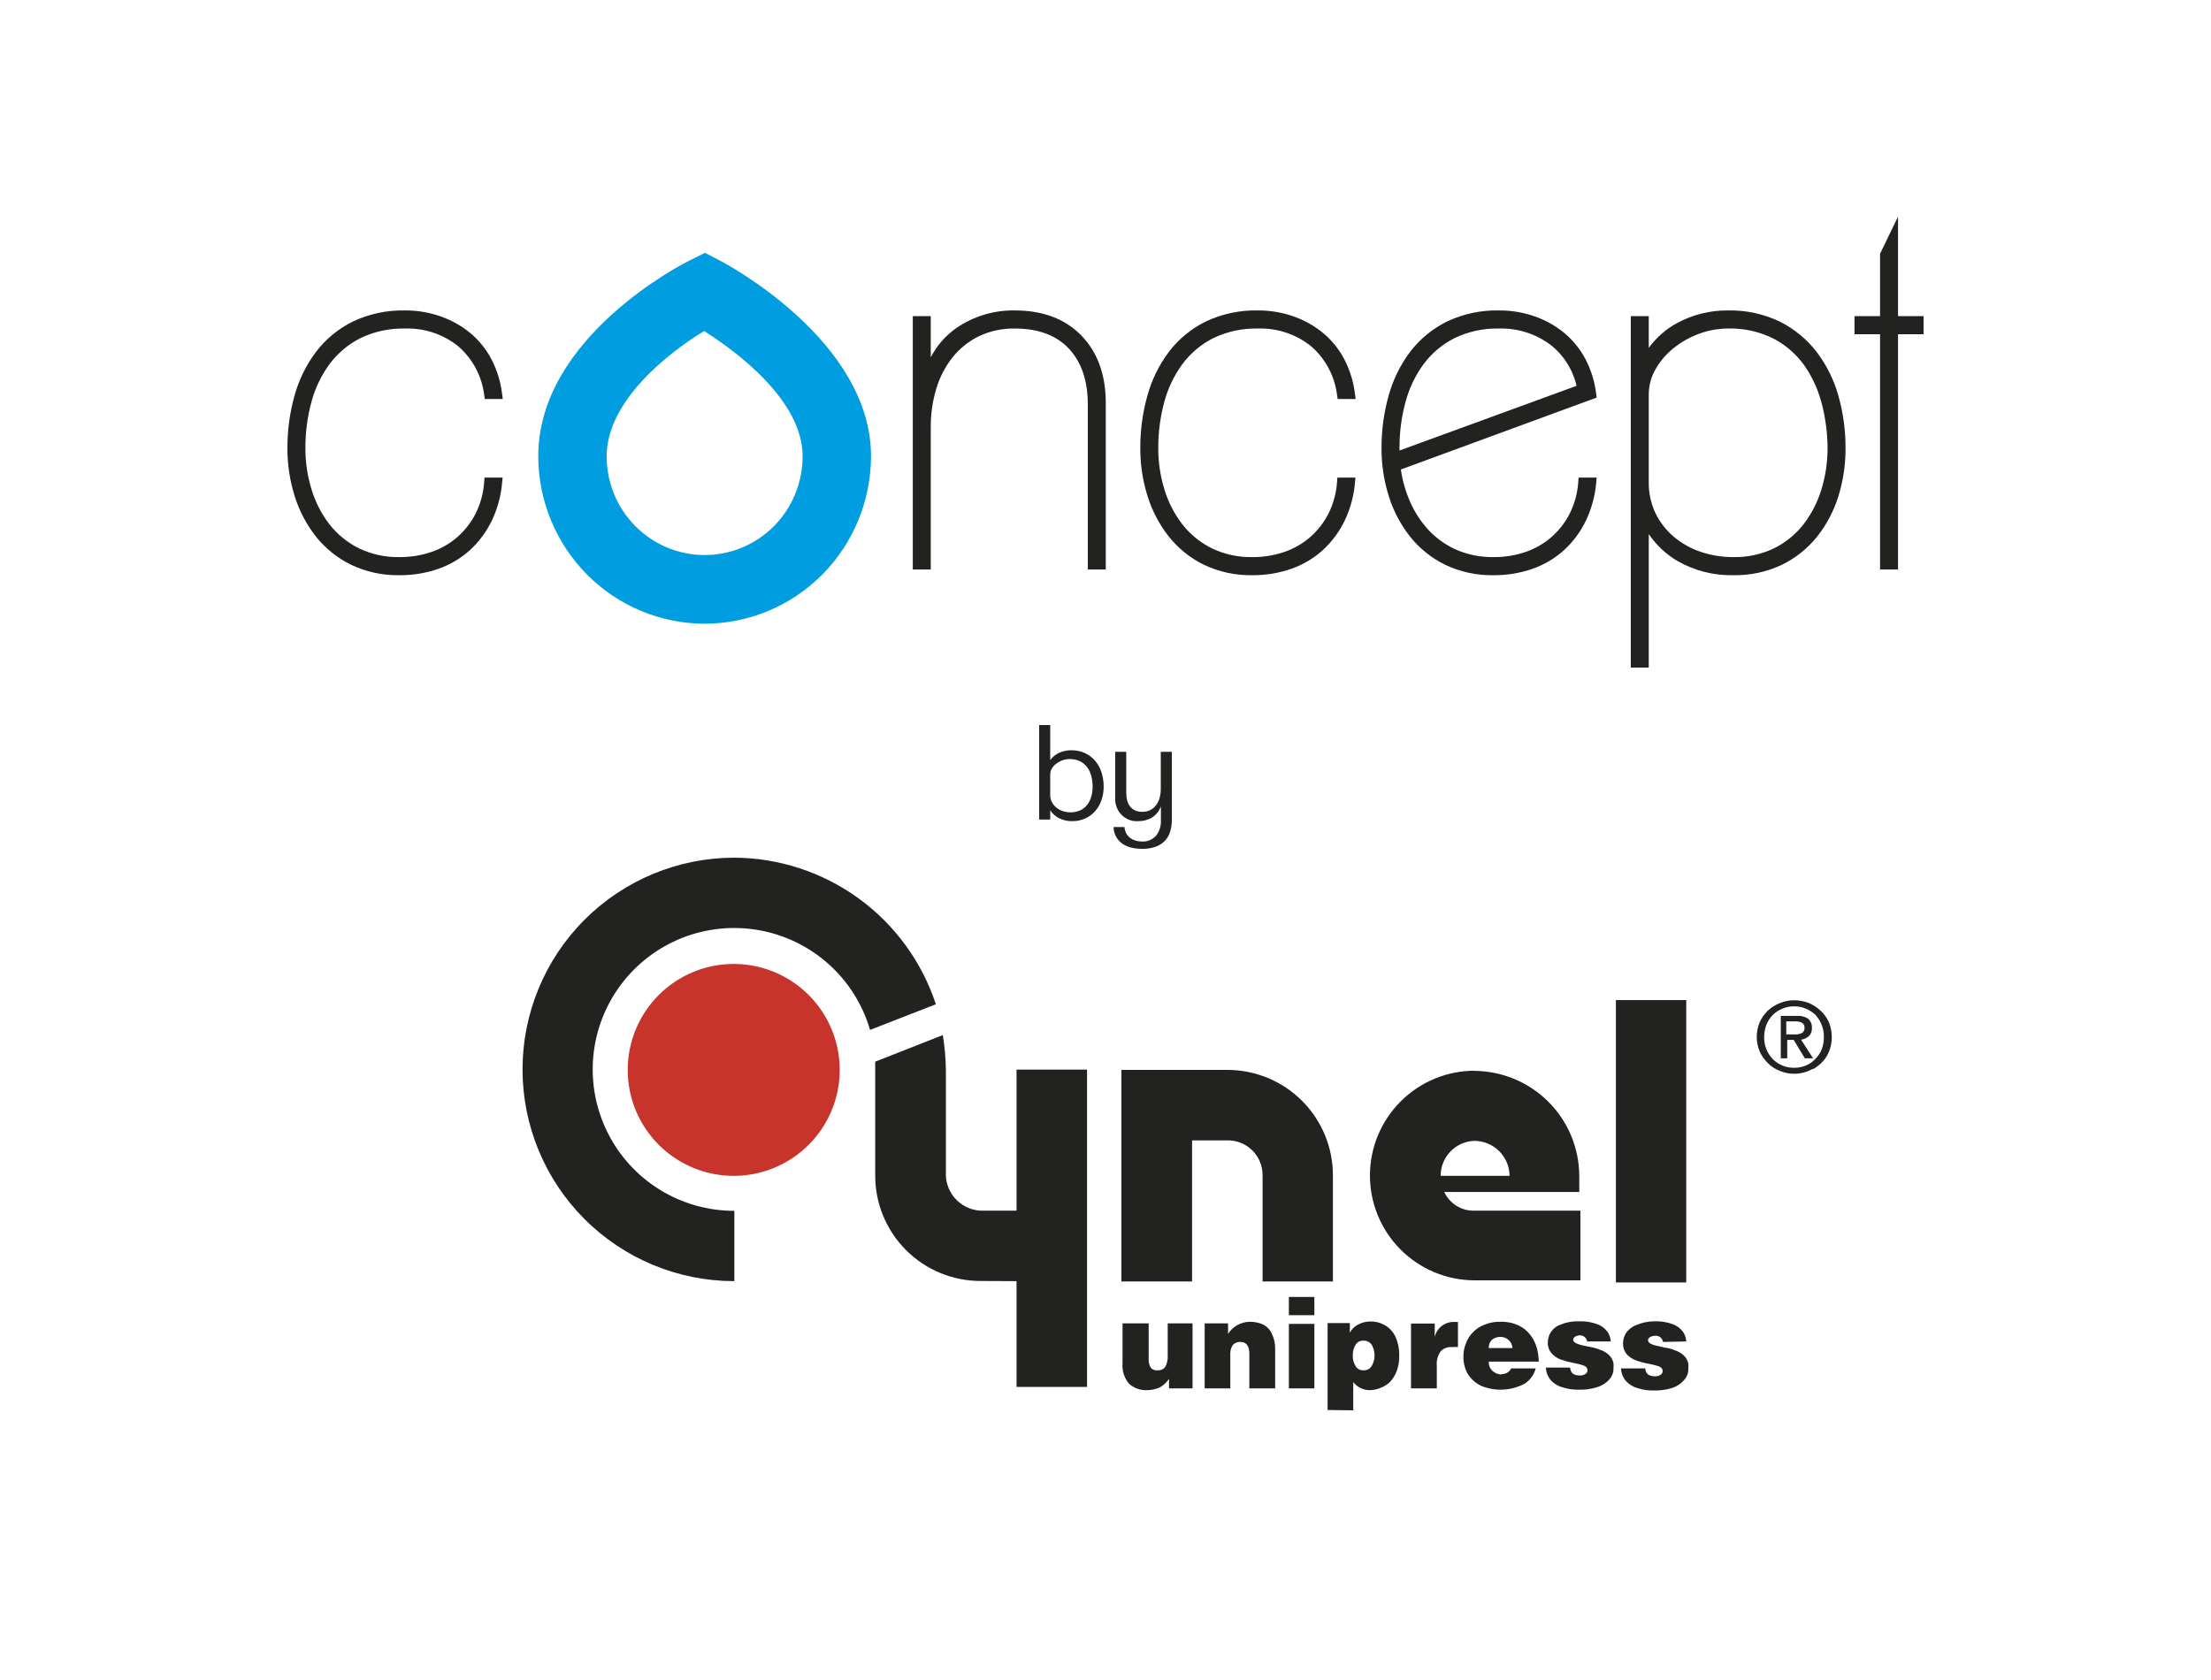
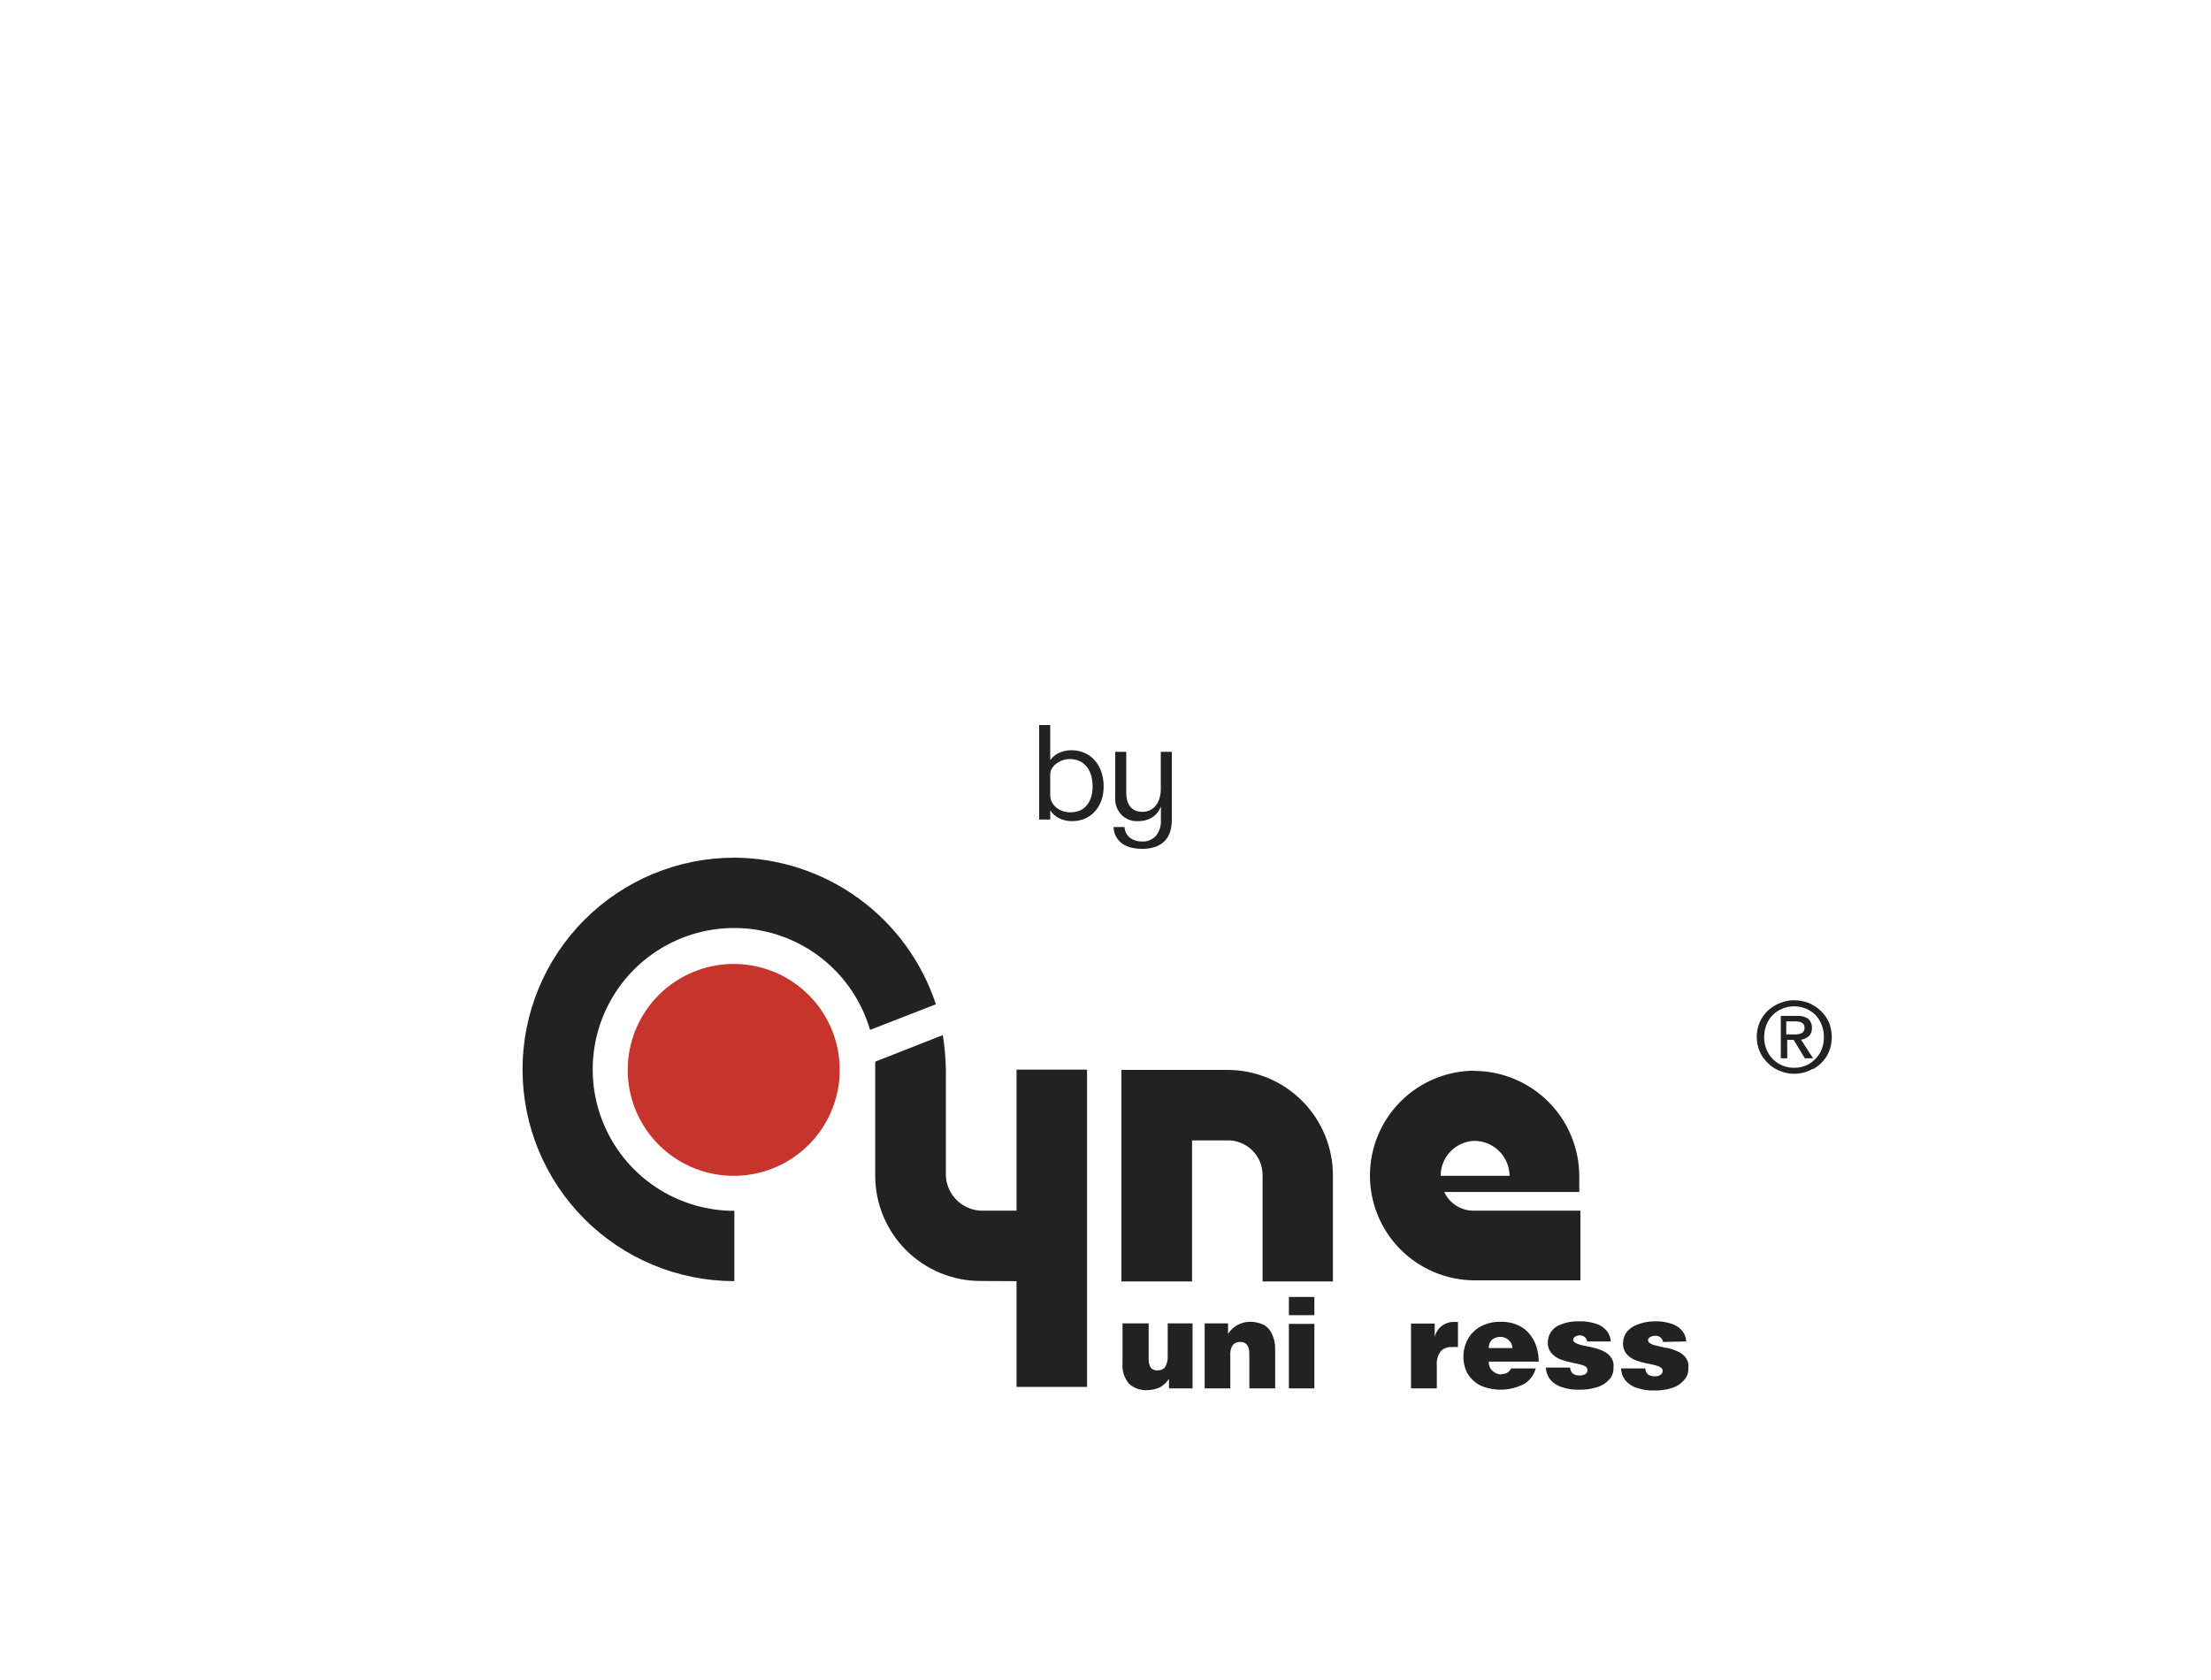
<svg xmlns="http://www.w3.org/2000/svg" width="500" height="380" viewBox="0 0 500 380" fill="none">
  <rect width="500" height="380" fill="white" />
  <g clip-path="url(#clip0_19_169)">
    <path d="M249.584 177.926C249.592 178.978 249.422 180.023 249.081 181.013C248.766 181.93 248.278 182.773 247.646 183.494C247.016 184.202 246.248 184.764 245.392 185.141C244.466 185.547 243.469 185.749 242.464 185.735C241.459 185.754 240.463 185.536 239.551 185.097C238.721 184.691 238.011 184.06 237.498 183.272V185.379H235V164H237.498V171.926C238.031 171.197 238.739 170.624 239.551 170.264C240.408 169.883 241.331 169.691 242.264 169.699C243.325 169.681 244.377 169.899 245.35 170.339C246.232 170.744 247.02 171.341 247.661 172.089C248.304 172.852 248.792 173.741 249.096 174.704C249.427 175.743 249.592 176.832 249.584 177.926ZM247.085 177.924C247.087 177.147 246.995 176.373 246.813 175.619C246.645 174.901 246.342 174.223 245.923 173.625C245.497 173.031 244.941 172.55 244.301 172.221C243.53 171.844 242.684 171.662 241.832 171.689C241.324 171.695 240.82 171.784 240.34 171.955C239.839 172.123 239.365 172.368 238.933 172.68C238.524 172.972 238.173 173.343 237.899 173.773C237.636 174.179 237.497 174.657 237.498 175.146V179.815C237.489 180.387 237.622 180.952 237.885 181.456C238.144 181.938 238.496 182.361 238.919 182.696C239.354 183.044 239.845 183.309 240.369 183.479C241.651 183.887 243.03 183.824 244.273 183.302C244.88 183.025 245.416 182.605 245.838 182.075C246.262 181.528 246.578 180.901 246.77 180.229C246.986 179.481 247.092 178.704 247.085 177.924Z" fill="#222221" />
    <path d="M264.655 188.006C264.437 188.788 264.043 189.505 263.507 190.1C262.926 190.724 262.213 191.201 261.425 191.495C260.406 191.859 259.332 192.03 258.254 192C257.472 192.002 256.692 191.917 255.928 191.746C255.221 191.594 254.545 191.313 253.933 190.916C253.3 190.506 252.776 189.94 252.408 189.269C252.039 188.597 251.838 187.842 251.823 187.07H254.292C254.32 187.571 254.458 188.058 254.694 188.496C254.912 188.898 255.21 189.247 255.569 189.52C255.93 189.791 256.333 189.997 256.761 190.129C257.217 190.27 257.691 190.34 258.167 190.337C258.776 190.386 259.388 190.293 259.957 190.064C260.526 189.835 261.037 189.477 261.454 189.015C262.204 188.034 262.587 186.806 262.53 185.557V182.409C262.143 183.449 261.437 184.33 260.521 184.918C259.57 185.481 258.487 185.764 257.391 185.734C256.696 185.788 255.997 185.686 255.343 185.435C254.689 185.184 254.095 184.79 253.602 184.28C253.108 183.77 252.727 183.156 252.485 182.479C252.242 181.803 252.143 181.08 252.195 180.361V170.058H254.693V179.35C254.688 179.927 254.76 180.502 254.908 181.058C255.035 181.548 255.254 182.007 255.554 182.409C255.852 182.795 256.237 183.101 256.674 183.3C257.19 183.53 257.749 183.641 258.31 183.627C258.95 183.643 259.585 183.5 260.161 183.212C260.676 182.945 261.123 182.558 261.468 182.082C261.82 181.591 262.083 181.038 262.242 180.449C262.417 179.822 262.504 179.173 262.501 178.52V170.058H264.999V185.408C265.006 186.286 264.89 187.162 264.655 188.006Z" fill="#222221" />
  </g>
  <g clip-path="url(#clip1_19_169)">
    <path d="M410.896 79.7C408.679 76.804 405.845 74.446 402.602 72.802C398.9 71.005 394.826 70.119 390.717 70.218C386.714 70.184 382.766 71.169 379.242 73.082C376.729 74.451 374.547 76.363 372.854 78.681V71.511H368.789V151H372.854V120.81C374.531 123.264 376.716 125.323 379.259 126.845C383.132 129.082 387.538 130.209 392.001 130.106C395.743 130.172 399.451 129.384 402.848 127.801C405.934 126.321 408.658 124.173 410.823 121.51C413.004 118.795 414.658 115.692 415.7 112.363C416.818 108.8 417.375 105.083 417.351 101.347C417.367 97.379 416.832 93.427 415.764 89.607C414.772 86.026 413.12 82.666 410.896 79.7ZM378.481 78.73C380.219 77.343 382.169 76.249 384.255 75.49C386.324 74.72 388.511 74.321 390.717 74.311C394.398 74.198 398.047 75.027 401.323 76.72C404.096 78.229 406.475 80.376 408.267 82.987C410.044 85.648 411.337 88.606 412.084 91.724C412.869 94.871 413.274 98.102 413.287 101.347C413.298 104.534 412.826 107.705 411.887 110.749C411.02 113.601 409.644 116.271 407.825 118.626C406.039 120.894 403.776 122.734 401.199 124.015C398.329 125.391 395.179 126.075 392.001 126.011C389.489 126.024 386.991 125.623 384.607 124.824C382.375 124.079 380.304 122.916 378.502 121.396C376.768 119.923 375.357 118.103 374.359 116.052C373.325 113.847 372.81 111.432 372.853 108.994V89.281C372.847 87.258 373.376 85.269 374.385 83.518C375.439 81.677 376.829 80.052 378.481 78.73Z" fill="#222221" />
    <path d="M267.41 82.325C269.258 79.853 271.652 77.849 274.401 76.469C277.554 74.961 281.014 74.222 284.503 74.311C288.83 74.171 293.067 75.582 296.459 78.291C299.751 81.124 301.864 85.102 302.376 89.432L302.506 90.251H306.562L306.423 89.157C306.099 86.41 305.285 83.743 304.018 81.288C302.827 79.009 301.202 76.989 299.236 75.342C297.237 73.695 294.965 72.417 292.525 71.566C289.946 70.661 287.234 70.206 284.503 70.218C280.404 70.12 276.338 70.984 272.628 72.744C269.375 74.356 266.534 76.699 264.324 79.592C262.09 82.574 260.438 85.955 259.456 89.556C258.388 93.393 257.854 97.362 257.869 101.347C257.851 105.047 258.408 108.727 259.52 112.253C260.558 115.571 262.19 118.669 264.338 121.394C266.482 124.071 269.186 126.238 272.257 127.744C275.681 129.371 279.433 130.179 283.218 130.105C286.221 130.131 289.207 129.638 292.045 128.649C294.673 127.728 297.093 126.288 299.162 124.414C301.205 122.532 302.875 120.277 304.085 117.769C305.386 115.042 306.179 112.098 306.426 109.083L306.524 108.024H302.437L302.368 108.919C302.215 111.394 301.577 113.814 300.492 116.04C299.472 118.075 298.077 119.897 296.381 121.407C294.658 122.921 292.659 124.083 290.495 124.827C288.153 125.629 285.693 126.029 283.218 126.01C280.041 126.074 276.893 125.391 274.024 124.014C271.446 122.734 269.182 120.894 267.395 118.626C265.576 116.271 264.2 113.601 263.334 110.748C262.394 107.704 261.922 104.533 261.933 101.346C261.918 97.832 262.374 94.332 263.288 90.94C264.115 87.834 265.513 84.912 267.41 82.325Z" fill="#222221" />
-     <path d="M229.524 70.218C224.793 70.129 220.152 71.526 216.245 74.215C213.821 75.915 211.843 78.185 210.485 80.828V71.511H206.42V128.814H210.485V96.499C210.474 93.604 210.891 90.722 211.725 87.951C212.485 85.39 213.716 82.996 215.355 80.893C216.96 78.875 218.986 77.236 221.29 76.093C223.859 74.862 226.679 74.252 229.524 74.311C234.783 74.311 238.884 75.84 241.713 78.854C244.556 81.885 245.997 86.119 245.997 91.437V128.813H250.061V91.114C250.061 84.779 248.205 79.659 244.545 75.894C240.878 72.128 235.824 70.218 229.524 70.218Z" fill="#222221" />
    <path d="M356.92 108.92C356.766 111.395 356.127 113.815 355.041 116.041C354.023 118.076 352.629 119.898 350.933 121.408C349.21 122.922 347.211 124.084 345.048 124.828C342.705 125.63 340.245 126.03 337.77 126.011C334.894 126.061 332.04 125.503 329.391 124.372C327.03 123.336 324.899 121.836 323.121 119.96C321.345 118.048 319.904 115.846 318.861 113.448C317.848 111.135 317.153 108.694 316.795 106.192L361.072 89.927L360.975 89.158C360.651 86.41 359.837 83.744 358.57 81.288V81.287C357.378 79.009 355.753 76.989 353.788 75.342C351.789 73.696 349.517 72.418 347.077 71.566C344.498 70.661 341.785 70.206 339.054 70.218C334.954 70.12 330.888 70.984 327.179 72.744C323.927 74.356 321.086 76.699 318.876 79.592C316.642 82.574 314.991 85.955 314.008 89.556C312.939 93.393 312.405 97.362 312.42 101.347C312.402 105.047 312.959 108.726 314.071 112.252C315.107 115.571 316.741 118.669 318.89 121.393C321.033 124.071 323.737 126.239 326.809 127.744C330.233 129.371 333.985 130.179 337.77 130.106C340.773 130.131 343.759 129.638 346.597 128.649C349.225 127.728 351.645 126.288 353.714 124.414C355.756 122.531 357.426 120.277 358.637 117.77C359.938 115.042 360.732 112.098 360.978 109.083L361.076 108.024H356.989L356.92 108.92ZM356.529 87.267L316.484 101.902V101.347C316.469 97.832 316.925 94.332 317.84 90.941C318.665 87.834 320.062 84.912 321.96 82.325C323.808 79.854 326.203 77.849 328.953 76.47C332.105 74.961 335.565 74.222 339.054 74.312C343.183 74.203 347.23 75.479 350.561 77.939C353.559 80.262 355.668 83.557 356.529 87.267Z" fill="#222221" />
    <path d="M429.223 71.511V49L425.159 57.392V71.511H419.382V75.605H425.159V128.813H429.223V75.605H435V71.511H429.223Z" fill="#222221" />
    <path d="M74.542 82.325C76.39 79.854 78.784 77.849 81.534 76.47C84.686 74.961 88.147 74.222 91.635 74.312C95.963 74.173 100.199 75.583 103.592 78.292C106.883 81.126 108.996 85.103 109.509 89.433L109.638 90.251H113.694L113.555 89.158C113.232 86.41 112.417 83.744 111.151 81.288C109.959 79.01 108.334 76.989 106.369 75.342C104.37 73.695 102.097 72.417 99.657 71.566C97.079 70.661 94.366 70.205 91.636 70.218C87.536 70.119 83.47 70.984 79.76 72.744C76.508 74.356 73.667 76.699 71.457 79.592C69.222 82.573 67.57 85.955 66.588 89.557C65.519 93.394 64.985 97.362 65 101.347C64.983 105.047 65.54 108.727 66.651 112.254C67.688 115.572 69.322 118.67 71.47 121.394C73.615 124.071 76.318 126.238 79.388 127.744C82.813 129.371 86.565 130.18 90.352 130.106C93.355 130.131 96.34 129.638 99.178 128.649C101.806 127.728 104.225 126.288 106.293 124.414C108.336 122.531 110.007 120.277 111.218 117.769C112.518 115.042 113.311 112.098 113.558 109.084L113.657 108.025H109.57L109.501 108.92C109.347 111.395 108.708 113.814 107.623 116.04C106.604 118.075 105.21 119.896 103.515 121.406C101.791 122.92 99.793 124.081 97.629 124.827C95.287 125.63 92.826 126.03 90.352 126.01C87.174 126.075 84.024 125.391 81.155 124.014C78.577 122.735 76.313 120.895 74.527 118.627C72.708 116.272 71.331 113.602 70.464 110.748C69.525 107.704 69.053 104.534 69.065 101.347C69.049 97.832 69.506 94.332 70.422 90.941C71.246 87.834 72.644 84.912 74.542 82.325Z" fill="#222221" />
    <path d="M159.349 141.075C149.373 141.064 139.808 137.069 132.754 129.965C125.7 122.862 121.733 113.231 121.722 103.185C121.722 76.203 154.533 59.618 155.93 58.925L159.438 57.185L162.91 58.998C164.301 59.724 196.975 77.086 196.975 103.185C196.964 113.231 192.996 122.862 185.943 129.965C178.889 137.068 169.325 141.064 159.349 141.075ZM159.23 74.875C150.89 79.934 137.194 90.834 137.194 103.185C137.187 106.119 137.755 109.026 138.865 111.739C139.975 114.452 141.606 116.917 143.664 118.995C145.722 121.072 148.166 122.72 150.858 123.844C153.549 124.969 156.434 125.548 159.348 125.548C162.262 125.548 165.148 124.969 167.839 123.844C170.53 122.72 172.975 121.072 175.033 118.995C177.091 116.917 178.722 114.452 179.832 111.739C180.942 109.026 181.51 106.119 181.503 103.185C181.503 90.433 166.239 79.31 159.23 74.875Z" fill="#009DE0" />
  </g>
  <path fill-rule="evenodd" clip-rule="evenodd" d="M211.64 227.156C208.481 217.551 202.381 209.181 194.203 203.232C186.026 197.282 176.185 194.052 166.071 194C153.366 194 141.181 199.046 132.197 208.027C123.214 217.009 118.167 229.19 118.167 241.892C118.167 254.593 123.214 266.775 132.197 275.756C141.181 284.738 153.366 289.783 166.071 289.783V273.88C160.126 273.888 154.297 272.239 149.237 269.12C144.177 266 140.086 261.533 137.423 256.219C134.761 250.905 133.631 244.955 134.162 239.036C134.693 233.116 136.863 227.462 140.428 222.706C143.994 217.95 148.814 214.282 154.348 212.112C159.883 209.942 165.912 209.356 171.761 210.42C177.61 211.484 183.046 214.157 187.461 218.137C191.876 222.117 195.094 227.249 196.754 232.955L211.64 227.156Z" fill="#222221" />
  <path fill-rule="evenodd" clip-rule="evenodd" d="M165.852 218.037C170.598 218.023 175.241 219.417 179.193 222.043C183.145 224.669 186.229 228.409 188.053 232.788C189.878 237.168 190.361 241.99 189.441 246.645C188.521 251.299 186.241 255.576 182.888 258.933C179.535 262.291 175.26 264.577 170.606 265.504C165.952 266.43 161.127 265.955 156.744 264.138C152.36 262.32 148.614 259.243 145.982 255.296C143.349 251.349 141.947 246.709 141.955 241.965C141.964 235.628 144.484 229.553 148.962 225.069C153.441 220.585 159.514 218.056 165.852 218.037Z" fill="#C6342C" />
  <path fill-rule="evenodd" clip-rule="evenodd" d="M229.883 289.783V313.711H245.826V241.928H229.883V273.844H221.856C219.772 273.763 217.796 272.899 216.322 271.425C214.847 269.951 213.983 267.975 213.902 265.892V241.928C213.857 239.313 213.626 236.705 213.209 234.123L197.922 240.141V265.856C197.912 268.999 198.525 272.113 199.725 275.018C200.925 277.924 202.688 280.563 204.913 282.784C207.138 285.005 209.78 286.763 212.688 287.959C215.596 289.154 218.712 289.761 221.856 289.747L229.883 289.783Z" fill="#222221" />
  <path fill-rule="evenodd" clip-rule="evenodd" d="M253.598 242.001V289.856H269.578V257.941H277.495C278.553 257.916 279.605 258.105 280.587 258.498C281.57 258.89 282.463 259.477 283.213 260.223C283.963 260.969 284.554 261.859 284.951 262.84C285.347 263.821 285.542 264.871 285.522 265.929V289.856H301.429V265.929C301.439 262.784 300.826 259.668 299.627 256.761C298.427 253.853 296.665 251.212 294.44 248.988C292.216 246.764 289.574 245.002 286.666 243.803C283.757 242.604 280.641 241.992 277.495 242.001H253.598Z" fill="#222221" />
-   <path d="M381.33 226.207H365.423V290.075H381.33V226.207Z" fill="#222221" />
  <path fill-rule="evenodd" clip-rule="evenodd" d="M269.687 299.34H264.069V306.635C264.129 307.537 263.926 308.436 263.485 309.225C263.285 309.473 263.028 309.669 262.736 309.796C262.443 309.923 262.125 309.977 261.807 309.954C261.517 309.992 261.223 309.959 260.95 309.857C260.676 309.756 260.432 309.588 260.238 309.371C259.869 308.73 259.704 307.992 259.764 307.255V299.34H253.853V308.349C253.778 309.196 253.875 310.05 254.139 310.858C254.402 311.667 254.826 312.414 255.385 313.055C256.509 314.016 257.958 314.512 259.435 314.441C260.078 314.432 260.717 314.334 261.332 314.149C261.902 314.02 262.436 313.772 262.901 313.419C263.467 312.99 263.96 312.473 264.361 311.887V314.039H269.687V299.34Z" fill="#222221" />
  <path fill-rule="evenodd" clip-rule="evenodd" d="M272.424 314.039H278.225V306.526C278.15 305.704 278.356 304.881 278.809 304.191C279.03 303.964 279.298 303.788 279.594 303.674C279.89 303.561 280.207 303.513 280.523 303.535C281.837 303.535 282.53 304.446 282.53 306.234V314.039H288.368V305.212C288.411 303.948 288.135 302.694 287.565 301.565C287.144 300.687 286.436 299.979 285.558 299.559C284.66 299.17 283.691 298.971 282.712 298.975C281.716 298.97 280.734 299.218 279.859 299.696C278.985 300.175 278.247 300.868 277.714 301.711V299.34H272.424V314.039Z" fill="#222221" />
  <path fill-rule="evenodd" clip-rule="evenodd" d="M291.469 297.48H297.233V293.358H291.469V297.48ZM291.469 314.039H297.233V299.449H291.469V314.039Z" fill="#222221" />
-   <path fill-rule="evenodd" clip-rule="evenodd" d="M306.026 319V312.617C306.46 313.173 307.013 313.625 307.644 313.941C308.275 314.256 308.969 314.427 309.675 314.441C310.501 314.445 311.32 314.284 312.083 313.966C312.892 313.678 313.636 313.232 314.272 312.653C314.95 311.936 315.483 311.094 315.841 310.173C316.271 309.007 316.47 307.768 316.424 306.526C316.443 305.041 316.131 303.571 315.512 302.221C314.979 301.161 314.14 300.284 313.104 299.705C312.135 299.163 311.04 298.886 309.93 298.902C308.978 298.899 308.04 299.124 307.194 299.559C306.359 299.962 305.679 300.629 305.26 301.455V299.267H300.225V318.927L306.026 319ZM306.537 308.969C306.103 308.257 305.887 307.432 305.917 306.598C305.897 305.782 306.099 304.975 306.5 304.264C306.677 303.931 306.947 303.657 307.278 303.475C307.609 303.294 307.985 303.213 308.361 303.243C308.726 303.233 309.087 303.315 309.412 303.481C309.737 303.646 310.015 303.891 310.222 304.191C310.611 304.909 310.824 305.709 310.842 306.526C310.859 307.369 310.644 308.202 310.222 308.933C310.035 309.257 309.763 309.524 309.435 309.704C309.106 309.884 308.735 309.971 308.361 309.954C307.995 309.98 307.629 309.901 307.306 309.727C306.983 309.552 306.716 309.29 306.537 308.969Z" fill="#222221" />
  <path fill-rule="evenodd" clip-rule="evenodd" d="M319.088 314.039H324.925V308.969C324.808 307.81 325.105 306.647 325.764 305.687C326.097 305.332 326.508 305.059 326.963 304.888C327.419 304.718 327.907 304.654 328.391 304.702C328.827 304.64 329.269 304.64 329.705 304.702V299.012H328.939C327.911 298.96 326.898 299.271 326.078 299.892C325.257 300.512 324.681 301.401 324.451 302.404V299.376H319.088V314.039Z" fill="#222221" />
  <path fill-rule="evenodd" clip-rule="evenodd" d="M339.556 310.903C338.828 310.892 338.129 310.62 337.585 310.137C337.275 309.874 337.031 309.543 336.873 309.169C336.714 308.795 336.646 308.39 336.673 307.985H347.983C347.966 306.899 347.807 305.819 347.509 304.775C347.209 303.742 346.713 302.776 346.05 301.93C345.347 300.995 344.418 300.255 343.35 299.778C342.093 299.2 340.719 298.925 339.337 298.975C338.088 298.939 336.846 299.163 335.688 299.632C334.692 300.01 333.794 300.609 333.061 301.383C332.359 302.096 331.823 302.955 331.492 303.899C331.117 304.813 330.931 305.793 330.945 306.781C330.904 308.155 331.231 309.515 331.894 310.72C332.608 311.878 333.632 312.813 334.849 313.419C336.444 314.094 338.171 314.401 339.901 314.319C341.632 314.237 343.321 313.768 344.846 312.945C346.052 312.139 346.921 310.919 347.29 309.517H341.745C341.549 309.923 341.236 310.263 340.846 310.49C340.456 310.718 340.006 310.823 339.556 310.793V310.903ZM337.366 303.06C337.932 302.602 338.646 302.368 339.373 302.404C340.037 302.39 340.68 302.639 341.161 303.097C341.423 303.325 341.636 303.605 341.787 303.918C341.938 304.232 342.022 304.573 342.036 304.921H336.673C336.652 304.579 336.703 304.237 336.822 303.917C336.942 303.597 337.127 303.305 337.366 303.06Z" fill="#222221" />
  <path fill-rule="evenodd" clip-rule="evenodd" d="M364.256 303.425C364.218 302.626 363.952 301.854 363.49 301.2C362.911 300.437 362.126 299.855 361.227 299.522C359.908 299.041 358.508 298.818 357.105 298.866C355.682 298.81 354.264 299.059 352.945 299.595C352.077 299.884 351.325 300.444 350.8 301.193C350.274 301.942 350.003 302.839 350.027 303.753C350.006 304.644 350.334 305.507 350.939 306.161C351.487 306.768 352.176 307.232 352.945 307.51C353.872 307.841 354.824 308.097 355.791 308.276C356.543 308.414 357.287 308.597 358.017 308.823C358.71 309.079 359.002 309.48 359.002 309.954C358.995 310.122 358.948 310.285 358.866 310.431C358.783 310.577 358.667 310.701 358.528 310.793C358.143 311.025 357.699 311.139 357.251 311.121C355.864 311.121 355.171 310.538 355.062 309.334H349.589C349.632 310.412 350.044 311.442 350.756 312.252C351.479 313.015 352.402 313.559 353.42 313.821C354.598 314.196 355.832 314.368 357.068 314.331C358.439 314.375 359.808 314.19 361.118 313.784C362.186 313.488 363.148 312.893 363.891 312.07C364.225 311.714 364.484 311.296 364.653 310.838C364.822 310.381 364.898 309.894 364.876 309.407C364.915 309.056 364.915 308.701 364.876 308.349C364.747 307.672 364.416 307.049 363.927 306.562C363.432 306.063 362.835 305.677 362.176 305.431C361.576 305.169 360.953 304.962 360.315 304.811L357.652 304.264C356.412 303.936 355.755 303.535 355.755 303.06C355.755 302.586 356.266 302.076 357.287 302.039C357.682 302.034 358.065 302.172 358.366 302.426C358.668 302.681 358.868 303.035 358.929 303.425H364.256Z" fill="#222221" />
  <path fill-rule="evenodd" clip-rule="evenodd" d="M381.33 303.425C381.293 302.626 381.027 301.854 380.564 301.2C379.985 300.437 379.2 299.855 378.302 299.522C376.983 299.041 375.583 298.818 374.179 298.866C372.696 298.866 371.23 299.176 369.874 299.778C368.967 300.151 368.192 300.786 367.649 301.601C367.244 302.313 367.03 303.117 367.028 303.936C367.02 304.818 367.331 305.673 367.904 306.343C368.46 306.942 369.147 307.404 369.911 307.693C370.849 308.028 371.813 308.284 372.793 308.459C373.544 308.601 374.287 308.784 375.019 309.006C375.712 309.261 376.004 309.662 376.004 310.137C375.996 310.308 375.945 310.475 375.856 310.621C375.766 310.768 375.642 310.89 375.493 310.976C375.113 311.218 374.666 311.333 374.216 311.304C372.866 311.304 372.136 310.72 372.063 309.517H366.591C366.618 310.597 367.033 311.633 367.758 312.435C368.467 313.196 369.378 313.74 370.385 314.003C371.564 314.378 372.797 314.551 374.033 314.514C375.404 314.552 376.772 314.367 378.083 313.966C379.147 313.643 380.096 313.023 380.82 312.179C381.153 311.824 381.413 311.405 381.582 310.948C381.751 310.49 381.827 310.004 381.805 309.517C381.844 309.165 381.844 308.81 381.805 308.459C381.676 307.781 381.345 307.158 380.856 306.671C380.348 306.171 379.738 305.786 379.068 305.541C378.472 305.269 377.848 305.061 377.208 304.921C376.697 304.921 375.821 304.629 374.581 304.374C373.34 304.118 372.684 303.644 372.684 303.17C372.684 302.696 373.194 302.185 374.216 302.149C374.646 302.086 375.084 302.197 375.433 302.457C375.782 302.717 376.013 303.104 376.077 303.535L381.33 303.425Z" fill="#222221" />
  <path fill-rule="evenodd" clip-rule="evenodd" d="M341.38 265.965C341.361 263.859 340.51 261.846 339.014 260.364C337.518 258.882 335.496 258.05 333.39 258.05C331.344 258.126 329.409 258.994 327.992 260.472C326.576 261.949 325.79 263.919 325.801 265.965H341.38ZM333.39 242.22C339.68 242.249 345.705 244.76 350.153 249.207C354.601 253.654 357.112 259.677 357.141 265.965V269.613H326.604C327.2 270.902 328.16 271.989 329.365 272.741C330.571 273.492 331.969 273.876 333.39 273.844H357.397V289.601H333.39C330.275 289.584 327.195 288.955 324.324 287.748C321.453 286.541 318.848 284.78 316.658 282.567C314.468 280.353 312.735 277.73 311.559 274.847C310.382 271.964 309.786 268.878 309.802 265.765C309.819 262.651 310.449 259.572 311.656 256.701C312.864 253.831 314.625 251.227 316.839 249.037C319.053 246.848 321.676 245.115 324.56 243.939C327.444 242.763 330.531 242.167 333.645 242.184" fill="#222221" />
  <path fill-rule="evenodd" clip-rule="evenodd" d="M403.951 231.022H405.921C407.344 231.022 408.074 231.46 408.074 232.408C408.108 232.659 408.068 232.913 407.957 233.141C407.847 233.368 407.672 233.557 407.453 233.685C406.903 233.925 406.301 234.025 405.702 233.977H403.951V231.022ZM405.629 235.217L408.147 239.375H410.007L407.307 235.18C407.953 235.075 408.557 234.797 409.059 234.378C409.298 234.134 409.483 233.842 409.603 233.521C409.722 233.201 409.773 232.859 409.752 232.518C409.774 232.131 409.711 231.744 409.565 231.384C409.42 231.025 409.197 230.702 408.913 230.439C408.161 229.936 407.26 229.704 406.359 229.782H402.71V239.375H404.17V235.217H405.629ZM410.007 241.819C411.301 241.119 412.385 240.087 413.145 238.828C413.877 237.526 414.255 236.054 414.24 234.56C414.238 233.437 414.028 232.324 413.619 231.278C413.18 230.287 412.548 229.394 411.759 228.651C410.942 227.876 409.99 227.258 408.949 226.828C407.909 226.445 406.81 226.247 405.702 226.244C404.598 226.243 403.506 226.466 402.491 226.901C401.48 227.295 400.551 227.877 399.755 228.615C398.993 229.373 398.375 230.263 397.931 231.241C397.497 232.281 397.274 233.397 397.274 234.524C397.274 235.651 397.497 236.766 397.931 237.807C398.375 238.805 399.007 239.709 399.792 240.469C400.557 241.237 401.478 241.834 402.491 242.22C403.506 242.654 404.598 242.878 405.702 242.877C407.172 242.886 408.619 242.508 409.898 241.782L410.007 241.819ZM399.463 231.788C399.788 230.952 400.285 230.194 400.923 229.563C401.539 228.934 402.286 228.448 403.112 228.141C403.927 227.783 404.812 227.609 405.702 227.63C406.616 227.609 407.524 227.783 408.366 228.141C409.177 228.475 409.919 228.957 410.555 229.563C411.147 230.215 411.617 230.969 411.941 231.788C412.293 232.657 412.466 233.587 412.452 234.524C412.483 235.795 412.181 237.053 411.576 238.171C410.974 239.183 410.135 240.034 409.132 240.652C408.085 241.238 406.902 241.54 405.702 241.527C404.525 241.541 403.366 241.239 402.346 240.652C401.307 240.068 400.448 239.21 399.865 238.171C399.235 237.061 398.92 235.8 398.952 234.524C398.956 233.589 399.129 232.662 399.463 231.788Z" fill="#222221" />
  <defs>
    <clipPath id="clip0_19_169">
      <rect width="30" height="28" fill="white" transform="translate(235 164)" />
    </clipPath>
    <clipPath id="clip1_19_169">
-       <rect width="370" height="102" fill="white" transform="translate(65 49)" />
-     </clipPath>
+       </clipPath>
  </defs>
</svg>